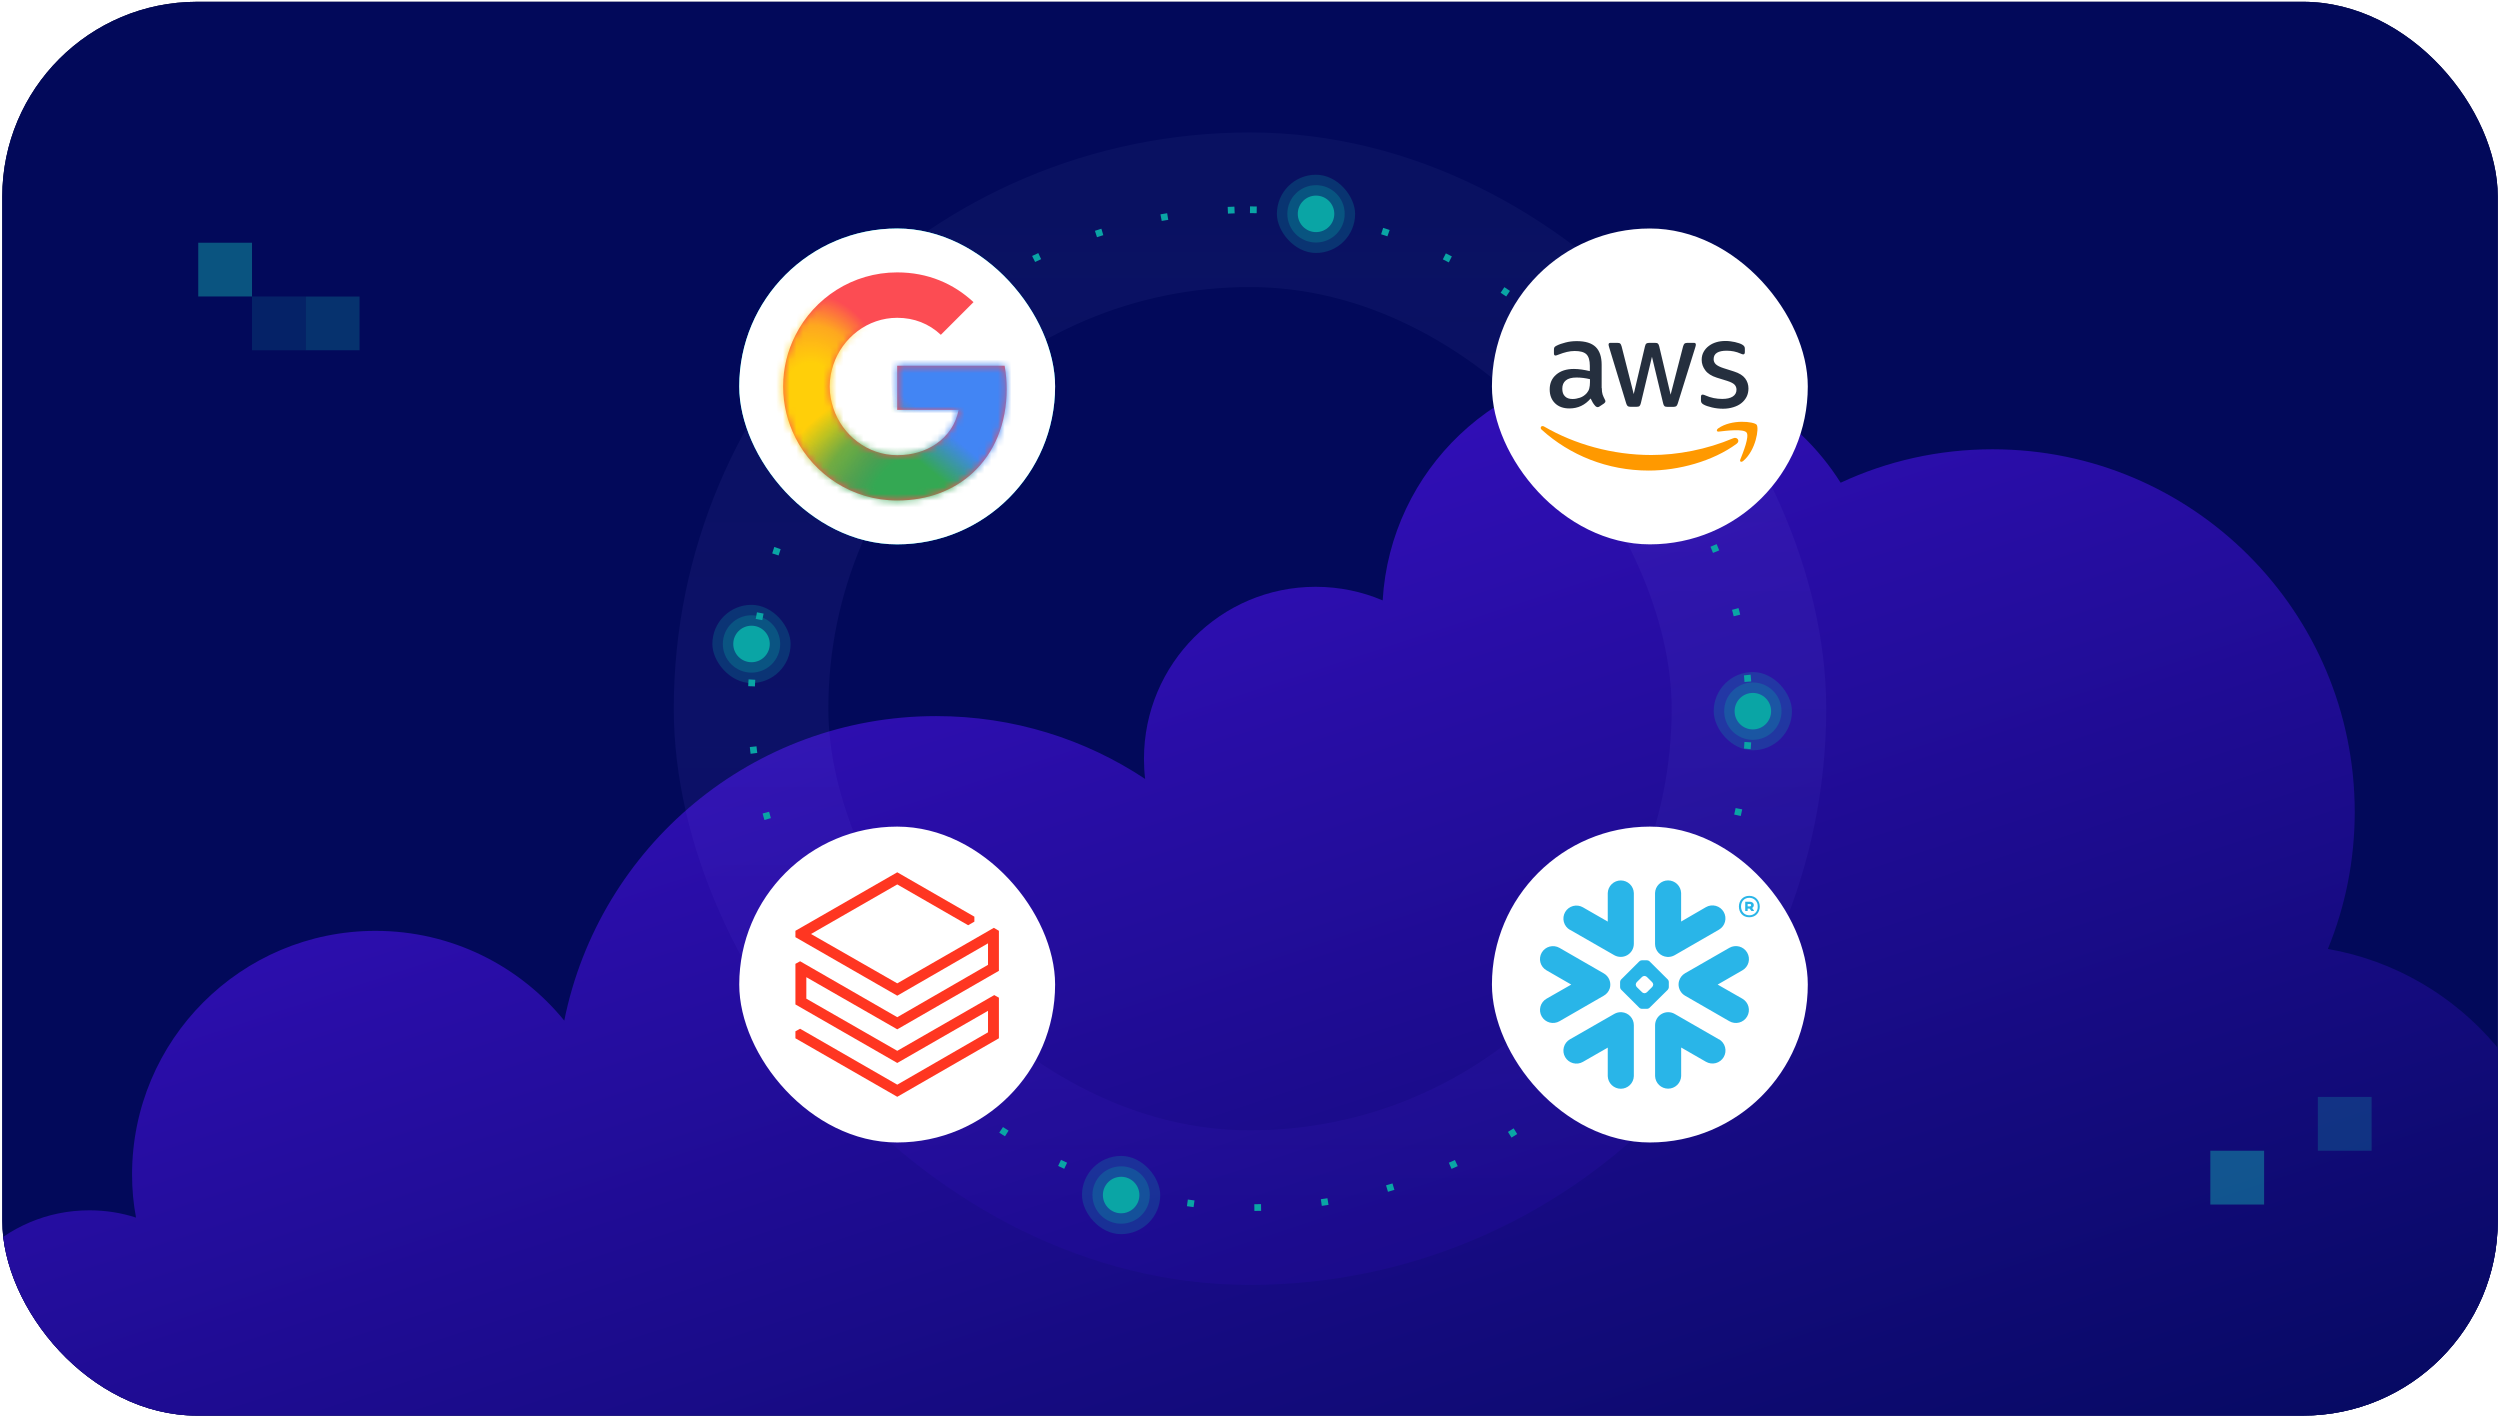
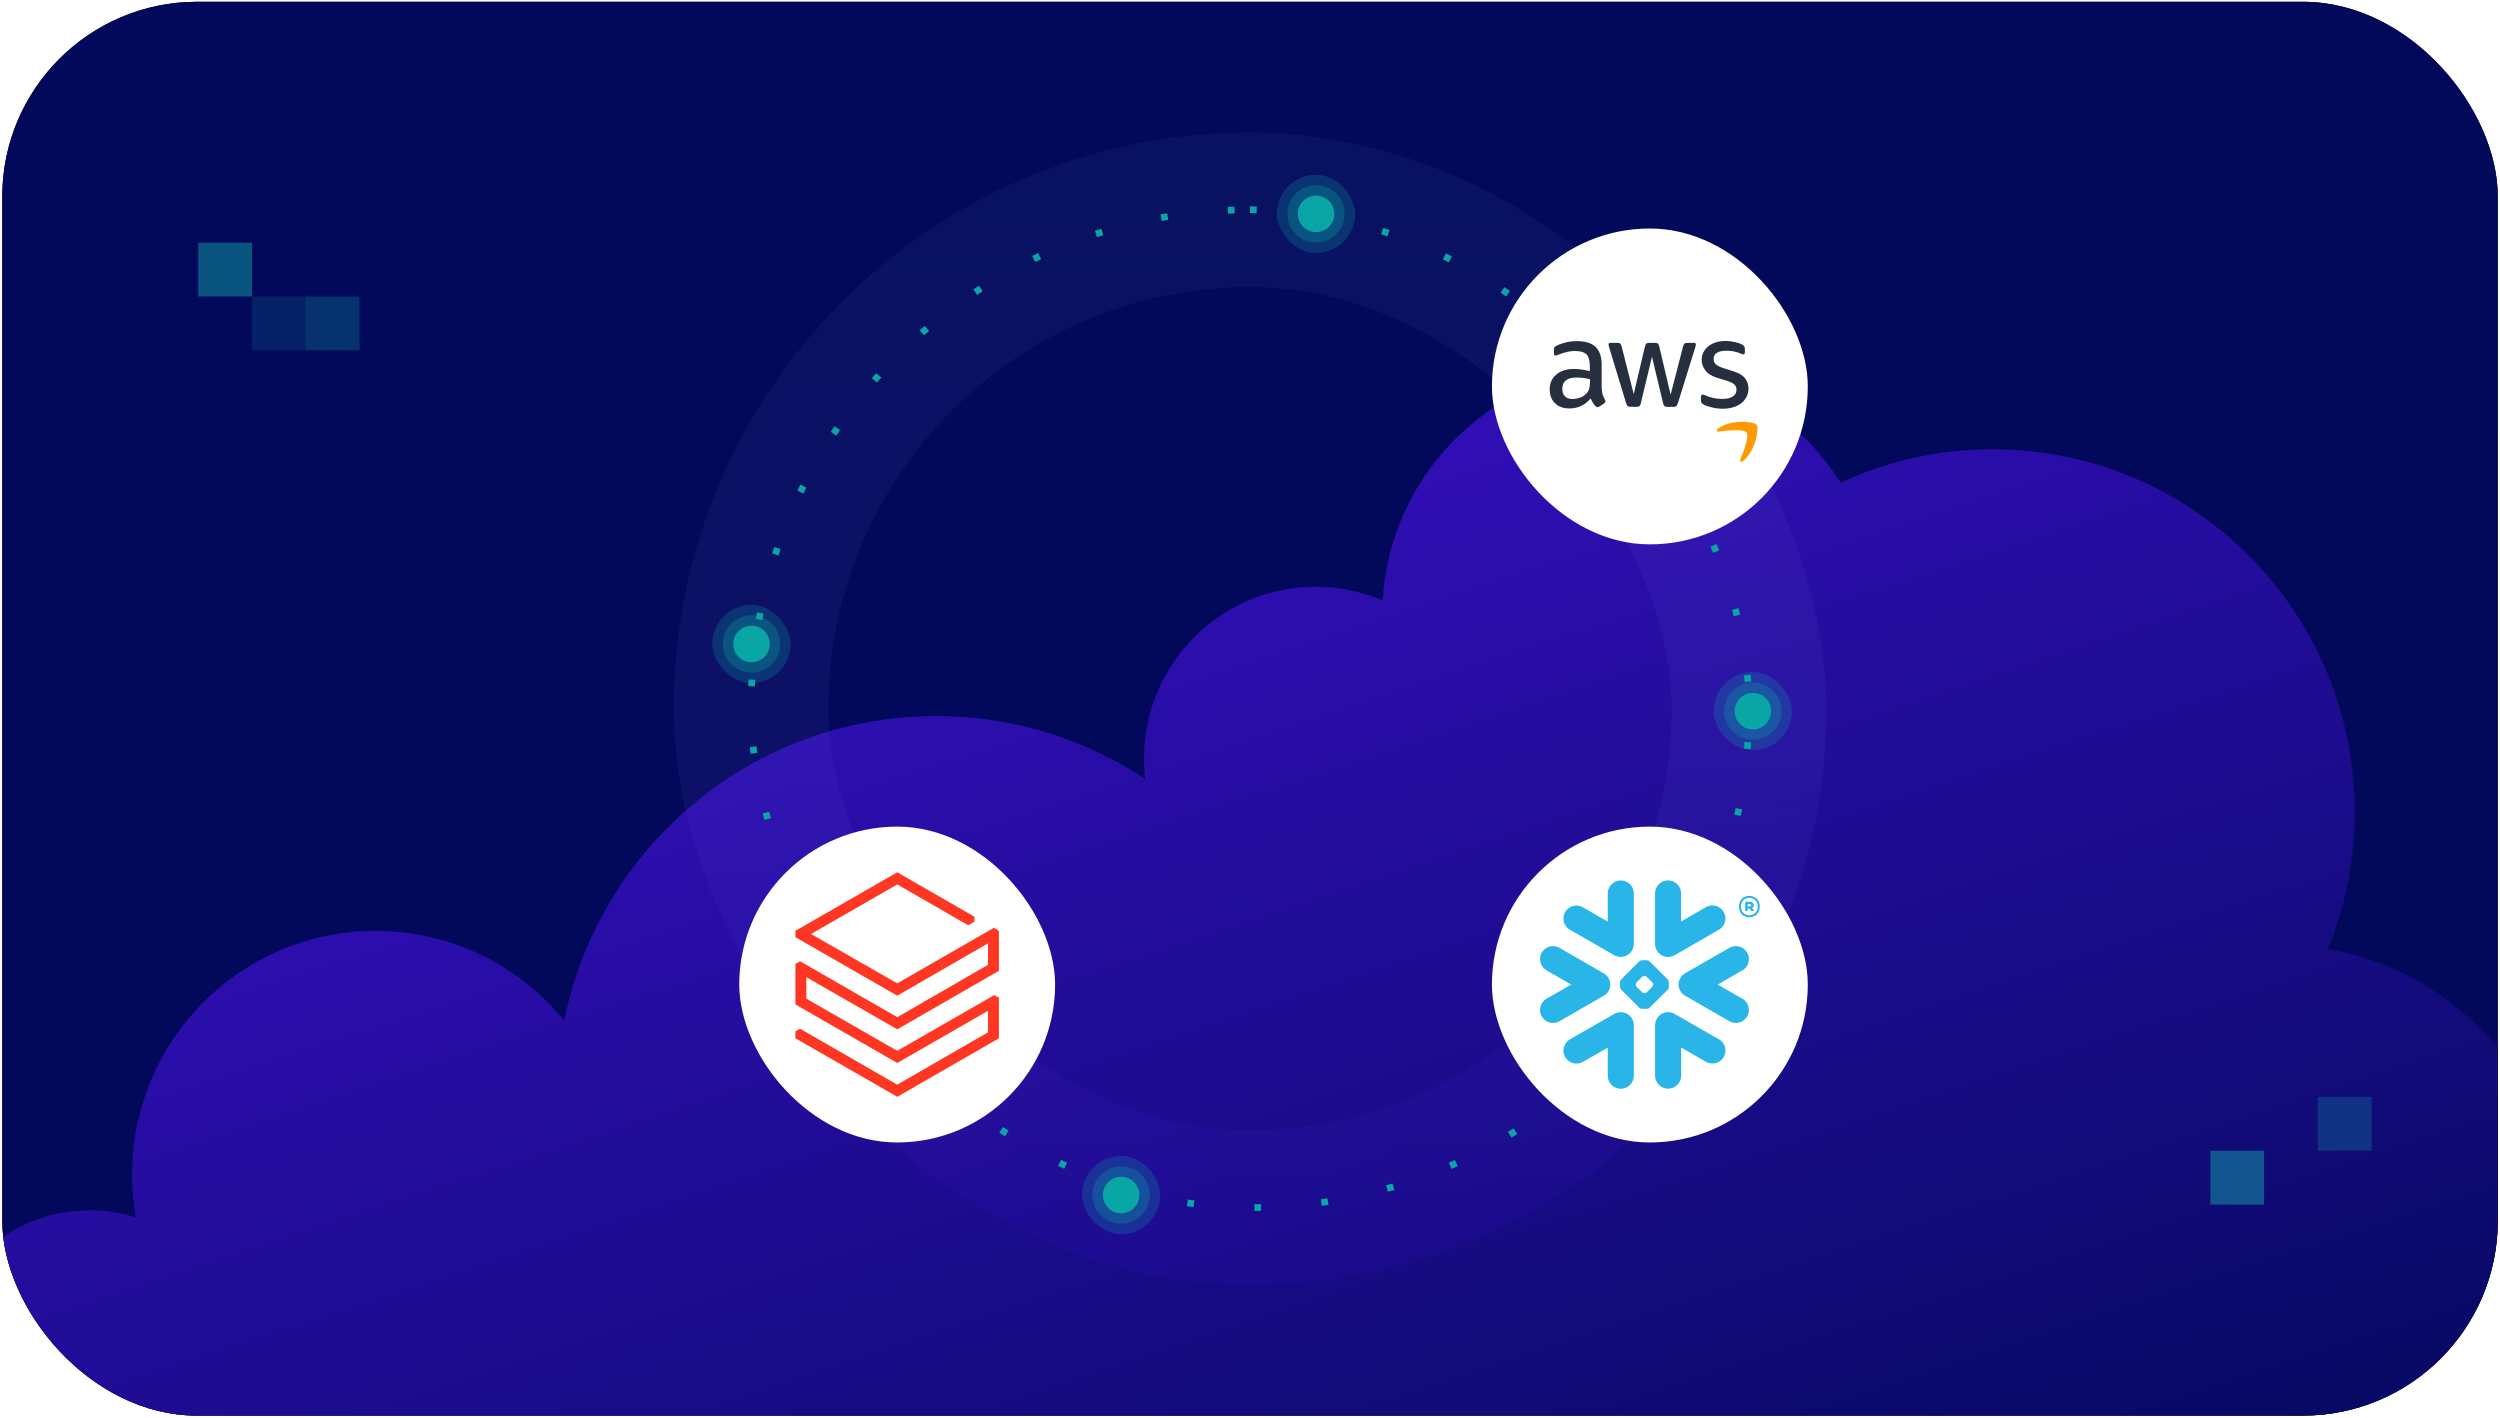
<svg xmlns="http://www.w3.org/2000/svg" width="372" height="211" viewBox="0 0 372 211" fill="none">
  <g clip-path="url(#clip0_23198_22919)">
    <rect x="0.336" y="0.266" width="371.333" height="210.375" rx="29" fill="#B9B9B9" />
    <rect x="0.336" y="0.266" width="371.333" height="210.375" rx="29" fill="url(#paint0_linear_23198_22919)" />
    <rect x="0.336" y="0.266" width="371.333" height="210.375" rx="29" fill="#02095A" />
    <path d="M13.285 180.095C15.72 180.095 18.056 180.467 20.24 181.178C19.847 179.1 19.651 176.967 19.651 174.779C19.651 154.743 35.876 138.512 55.879 138.512C67.202 138.512 77.324 143.718 83.963 151.866C89.16 126.011 111.948 106.555 139.3 106.555C150.787 106.555 161.487 109.989 170.397 115.906C170.277 114.932 170.222 113.937 170.222 112.92C170.222 98.789 181.654 87.316 195.762 87.316C199.288 87.316 202.662 88.027 205.741 89.34C206.877 69.927 222.961 54.527 242.625 54.527C255.783 54.527 267.335 61.429 273.886 71.83C280.754 68.625 288.419 66.853 296.499 66.853C326.264 66.853 350.384 91.013 350.384 120.827C350.384 128.046 348.965 134.925 346.388 141.203C366.315 144.681 381.438 162.104 381.438 183.07C381.438 206.573 362.428 225.615 338.963 225.615H13.285C0.739 225.615 -9.438 215.432 -9.438 202.855C-9.438 190.277 0.728 180.095 13.285 180.095Z" fill="url(#paint1_linear_23198_22919)" />
    <rect x="111.758" y="31.211" width="148.484" height="148.484" rx="74.242" stroke="url(#paint2_linear_23198_22919)" stroke-width="23" />
    <rect x="111.758" y="31.211" width="148.484" height="148.484" rx="74.242" stroke="#0AA5A5" stroke-dasharray="1 9" />
    <g filter="url(#filter0_d_23198_22919)">
      <g clip-path="url(#clip1_23198_22919)">
        <rect x="222" y="123" width="47" height="47" rx="23.5" fill="white" />
        <path fill-rule="evenodd" clip-rule="evenodd" d="M259.269 144.385L255.589 146.505L259.269 148.608C259.489 148.735 259.682 148.904 259.837 149.106C259.992 149.308 260.105 149.538 260.171 149.783C260.236 150.029 260.253 150.285 260.22 150.537C260.186 150.789 260.104 151.032 259.976 151.252C259.849 151.472 259.68 151.665 259.478 151.82C259.277 151.974 259.046 152.088 258.801 152.153C258.555 152.219 258.299 152.236 258.047 152.202C257.795 152.169 257.552 152.086 257.332 151.959L250.738 148.161C250.436 147.986 250.187 147.733 250.017 147.428C249.846 147.123 249.761 146.778 249.771 146.429C249.776 146.278 249.799 146.128 249.84 145.982C249.975 145.494 250.296 145.077 250.734 144.823L257.328 141.037C257.549 140.91 257.793 140.827 258.046 140.794C258.299 140.76 258.556 140.777 258.803 140.843C259.049 140.91 259.28 141.024 259.483 141.179C259.685 141.335 259.855 141.529 259.982 141.75C260.11 141.97 260.193 142.212 260.226 142.464C260.26 142.716 260.243 142.971 260.176 143.216C260.11 143.461 259.996 143.691 259.84 143.891C259.684 144.092 259.49 144.26 259.269 144.385ZM255.786 154.663L249.194 150.871C248.9 150.702 248.566 150.613 248.226 150.612C247.885 150.612 247.551 150.701 247.256 150.87C246.961 151.039 246.716 151.282 246.544 151.576C246.372 151.869 246.28 152.202 246.276 152.542V160.117C246.293 160.62 246.505 161.097 246.867 161.447C247.23 161.797 247.713 161.993 248.217 161.993C248.72 161.993 249.204 161.797 249.566 161.447C249.928 161.097 250.14 160.62 250.157 160.117V155.872L253.846 157.992C254.067 158.119 254.31 158.202 254.562 158.235C254.814 158.269 255.07 158.252 255.315 158.187C255.561 158.121 255.791 158.008 255.993 157.853C256.195 157.699 256.365 157.506 256.492 157.286C256.619 157.066 256.702 156.823 256.736 156.571C256.769 156.319 256.752 156.063 256.687 155.817C256.621 155.571 256.508 155.341 256.353 155.139C256.199 154.937 256.006 154.768 255.786 154.64V154.663ZM248.189 147.254L245.441 149.968C245.347 150.056 245.225 150.107 245.097 150.114H244.29C244.162 150.106 244.041 150.055 243.946 149.968L241.213 147.245C241.128 147.151 241.077 147.031 241.07 146.905V146.101C241.078 145.974 241.128 145.853 241.213 145.759L243.946 143.035C244.041 142.949 244.162 142.899 244.29 142.892H245.097C245.225 142.898 245.346 142.949 245.441 143.035L248.18 145.759C248.265 145.853 248.314 145.974 248.321 146.101V146.905C248.315 147.031 248.265 147.151 248.18 147.245L248.189 147.254ZM245.999 146.498C245.989 146.368 245.934 146.245 245.845 146.15L245.052 145.365C244.957 145.28 244.835 145.23 244.708 145.222H244.679C244.552 145.229 244.431 145.28 244.337 145.365L243.544 146.15C243.459 146.246 243.409 146.368 243.403 146.496V146.525C243.409 146.651 243.458 146.772 243.544 146.865L244.341 147.647C244.436 147.732 244.556 147.783 244.683 147.79H244.712C244.84 147.783 244.961 147.732 245.056 147.647L245.85 146.858C245.935 146.765 245.987 146.645 245.995 146.518L245.999 146.498ZM233.601 138.347L240.194 142.128C240.49 142.297 240.824 142.386 241.164 142.386C241.504 142.386 241.839 142.297 242.134 142.128C242.429 141.959 242.675 141.715 242.847 141.422C243.019 141.128 243.111 140.795 243.115 140.454V132.886C243.098 132.383 242.886 131.906 242.524 131.556C242.162 131.206 241.678 131.011 241.174 131.011C240.671 131.011 240.187 131.206 239.825 131.556C239.463 131.906 239.251 132.383 239.234 132.886V137.132L235.54 135.009C235.32 134.882 235.077 134.799 234.825 134.766C234.573 134.732 234.317 134.749 234.071 134.814C233.826 134.88 233.595 134.993 233.393 135.148C233.191 135.302 233.022 135.495 232.895 135.715C232.767 135.935 232.685 136.178 232.651 136.43C232.618 136.682 232.634 136.938 232.7 137.184C232.765 137.43 232.879 137.66 233.033 137.862C233.188 138.064 233.381 138.233 233.601 138.361V138.347ZM248.071 142.387C248.46 142.418 248.849 142.33 249.188 142.135L255.779 138.336C255.999 138.209 256.192 138.039 256.347 137.837C256.501 137.636 256.615 137.405 256.68 137.16C256.746 136.914 256.762 136.658 256.729 136.406C256.695 136.154 256.613 135.911 256.485 135.691C256.358 135.471 256.188 135.278 255.987 135.123C255.785 134.969 255.554 134.855 255.309 134.79C254.813 134.657 254.284 134.727 253.84 134.985L250.151 137.125V132.88C250.134 132.376 249.922 131.9 249.56 131.55C249.198 131.2 248.714 131.004 248.21 131.004C247.707 131.004 247.223 131.2 246.861 131.55C246.499 131.9 246.287 132.376 246.27 132.88V140.454C246.269 140.945 246.455 141.417 246.789 141.776C247.123 142.135 247.581 142.353 248.071 142.387ZM241.321 150.618C240.931 150.587 240.541 150.675 240.203 150.871L233.601 154.654C233.156 154.911 232.832 155.334 232.7 155.83C232.567 156.326 232.637 156.855 232.895 157.299C233.152 157.744 233.575 158.068 234.071 158.2C234.567 158.333 235.096 158.263 235.54 158.005L239.234 155.885V160.13C239.251 160.634 239.463 161.11 239.825 161.46C240.187 161.81 240.671 162.006 241.174 162.006C241.678 162.006 242.162 161.81 242.524 161.46C242.886 161.11 243.098 160.634 243.115 160.13V152.542C243.114 152.054 242.928 151.585 242.595 151.228C242.263 150.871 241.807 150.653 241.321 150.618ZM239.533 147.073C239.66 146.654 239.641 146.205 239.479 145.798C239.316 145.392 239.02 145.053 238.639 144.838L232.052 141.042C231.607 140.787 231.08 140.719 230.585 140.851C230.089 140.984 229.667 141.307 229.409 141.75C229.281 141.97 229.198 142.212 229.165 142.463C229.132 142.715 229.149 142.971 229.215 143.216C229.281 143.461 229.395 143.69 229.55 143.891C229.705 144.091 229.899 144.259 230.12 144.385L233.8 146.505L230.12 148.608C229.899 148.734 229.707 148.903 229.552 149.105C229.397 149.306 229.284 149.536 229.218 149.782C229.152 150.027 229.135 150.283 229.168 150.535C229.201 150.787 229.283 151.03 229.41 151.25C229.537 151.47 229.706 151.663 229.908 151.817C230.109 151.972 230.339 152.086 230.584 152.152C230.83 152.218 231.086 152.234 231.337 152.201C231.589 152.168 231.832 152.086 232.052 151.959L238.639 148.161C239.063 147.924 239.382 147.535 239.531 147.073H239.533ZM260.346 134.511H260.049V134.875H260.344C260.48 134.875 260.567 134.812 260.567 134.696C260.567 134.58 260.487 134.511 260.344 134.511H260.346ZM259.689 134.176H260.36C260.722 134.176 260.963 134.375 260.963 134.683C260.964 134.769 260.942 134.853 260.9 134.928C260.858 135.003 260.796 135.064 260.722 135.107L260.983 135.483V135.559H260.605L260.344 135.201H260.049V135.559H259.687L259.689 134.176ZM261.544 134.895C261.555 134.726 261.53 134.556 261.472 134.397C261.414 134.238 261.324 134.092 261.207 133.97C261.089 133.848 260.948 133.751 260.791 133.686C260.635 133.621 260.467 133.589 260.297 133.592C259.558 133.592 259.066 134.127 259.066 134.895C259.066 135.628 259.558 136.196 260.297 136.196C260.467 136.2 260.635 136.168 260.792 136.104C260.949 136.039 261.09 135.943 261.208 135.82C261.325 135.698 261.416 135.553 261.474 135.393C261.533 135.234 261.557 135.064 261.546 134.895H261.544ZM261.852 134.895C261.852 135.764 261.271 136.49 260.288 136.49C259.305 136.49 258.749 135.758 258.749 134.895C258.749 134.033 259.323 133.3 260.288 133.3C261.253 133.3 261.85 134.024 261.85 134.895H261.852Z" fill="#29B5E8" />
      </g>
    </g>
    <g filter="url(#filter1_d_23198_22919)">
      <g clip-path="url(#clip2_23198_22919)">
        <rect x="110" y="123" width="47" height="47" rx="23.5" fill="white" />
        <g clip-path="url(#clip3_23198_22919)">
          <path d="M147.015 143.569L133.513 151.358L119.055 143.036L118.359 143.42V149.462L133.513 158.169L147.015 150.41V153.609L133.513 161.398L119.055 153.076L118.359 153.46V154.497L133.513 163.204L148.638 154.497V148.455L147.943 148.07L133.513 156.363L119.982 148.603V145.405L133.513 153.164L148.638 144.457V138.504L147.885 138.06L133.513 146.323L120.677 138.978L133.513 131.603L144.06 137.675L144.987 137.142V136.401L133.513 129.797L118.359 138.504V139.452L133.513 148.159L147.015 140.37V143.569Z" fill="#FF3621" />
        </g>
      </g>
    </g>
    <rect x="255" y="100" width="11.641" height="11.641" rx="5.82" fill="#0AA5A5" fill-opacity="0.24" />
    <circle cx="260.823" cy="105.819" r="4.268" fill="#0AA5A5" fill-opacity="0.28" />
    <circle cx="260.826" cy="105.822" r="2.716" fill="#0AA5A5" />
    <rect x="161" y="172" width="11.641" height="11.641" rx="5.82" fill="#0AA5A5" fill-opacity="0.24" />
    <circle cx="166.823" cy="177.819" r="4.268" fill="#0AA5A5" fill-opacity="0.28" />
    <circle cx="166.826" cy="177.822" r="2.716" fill="#0AA5A5" />
    <rect x="190" y="26" width="11.641" height="11.641" rx="5.82" fill="#0AA5A5" fill-opacity="0.24" />
    <circle cx="195.823" cy="31.819" r="4.268" fill="#0AA5A5" fill-opacity="0.28" />
    <circle cx="195.826" cy="31.822" r="2.716" fill="#0AA5A5" />
    <rect x="106" y="90" width="11.641" height="11.641" rx="5.82" fill="#0AA5A5" fill-opacity="0.24" />
    <circle cx="111.823" cy="95.819" r="4.268" fill="#0AA5A5" fill-opacity="0.28" />
    <circle cx="111.826" cy="95.822" r="2.716" fill="#0AA5A5" />
    <g filter="url(#filter2_d_23198_22919)">
      <g clip-path="url(#clip4_23198_22919)">
        <rect x="110" y="34" width="47" height="47" rx="23.5" fill="#00D0DD" />
        <rect x="110" y="34" width="47" height="47" rx="23.5" fill="white" />
        <path d="M149.487 54.417H133.503V60.989H142.637C142.235 63.103 141.032 64.893 139.227 66.096C137.715 67.115 135.786 67.732 133.503 67.732C129.09 67.732 125.341 64.754 123.999 60.743H123.979L123.999 60.727C123.659 59.709 123.459 58.629 123.459 57.503C123.459 56.377 123.659 55.297 123.999 54.278C125.341 50.267 129.09 47.289 133.503 47.289C136.002 47.289 138.224 48.153 139.998 49.819L144.858 44.959C141.911 42.213 138.085 40.531 133.503 40.531C126.868 40.531 121.144 44.342 118.352 49.896C117.195 52.18 116.531 54.756 116.531 57.503C116.531 60.249 117.195 62.825 118.352 65.109V65.124C121.144 70.663 126.868 74.474 133.503 74.474C138.085 74.474 141.927 72.962 144.735 70.37C147.944 67.408 149.795 63.057 149.795 57.888C149.795 56.685 149.687 55.528 149.487 54.417Z" fill="#FC4C53" />
        <mask id="mask0_23198_22919" style="mask-type:luminance" maskUnits="userSpaceOnUse" x="116" y="40" width="34" height="35">
          <path d="M149.487 54.417H133.503V60.989H142.637C142.235 63.103 141.032 64.893 139.227 66.096C137.715 67.115 135.786 67.732 133.503 67.732C129.09 67.732 125.341 64.754 123.999 60.743H123.979L123.999 60.727C123.659 59.709 123.459 58.629 123.459 57.503C123.459 56.377 123.659 55.297 123.999 54.278C125.341 50.267 129.09 47.289 133.503 47.289C136.002 47.289 138.224 48.153 139.998 49.819L144.858 44.959C141.911 42.213 138.085 40.531 133.503 40.531C126.868 40.531 121.144 44.342 118.352 49.896C117.195 52.18 116.531 54.756 116.531 57.503C116.531 60.249 117.195 62.825 118.352 65.109V65.124C121.144 70.663 126.868 74.474 133.503 74.474C138.085 74.474 141.927 72.962 144.735 70.37C147.944 67.408 149.795 63.057 149.795 57.888C149.795 56.685 149.687 55.528 149.487 54.417Z" fill="white" />
        </mask>
        <g mask="url(#mask0_23198_22919)">
          <path d="M120.613 76.082C127.221 76.082 132.578 68.85 132.578 59.929C132.578 51.009 127.221 43.777 120.613 43.777C114.005 43.777 108.648 51.009 108.648 59.929C108.648 68.85 114.005 76.082 120.613 76.082Z" fill="url(#paint3_radial_23198_22919)" />
          <path d="M141.25 92.464C154.58 90.799 164.361 81.249 163.097 71.132C161.834 61.016 150.004 54.164 136.674 55.829C123.345 57.494 113.563 67.045 114.827 77.161C116.091 87.278 127.921 94.129 141.25 92.464Z" fill="url(#paint4_radial_23198_22919)" />
          <path d="M132.125 51.766L132.882 60.4L133.844 66.182L145.202 76.747L158.482 52.22L132.125 51.766Z" fill="url(#paint5_linear_23198_22919)" />
        </g>
      </g>
    </g>
    <g filter="url(#filter3_d_23198_22919)">
      <g clip-path="url(#clip5_23198_22919)">
        <rect x="222" y="34" width="47" height="47" rx="23.5" fill="white" />
        <g clip-path="url(#clip6_23198_22919)">
          <path d="M238.347 57.741C238.347 58.138 238.39 58.459 238.465 58.695C238.551 58.931 238.658 59.189 238.808 59.468C238.862 59.553 238.883 59.639 238.883 59.714C238.883 59.821 238.819 59.929 238.68 60.036L238.004 60.486C237.907 60.551 237.811 60.583 237.725 60.583C237.618 60.583 237.511 60.529 237.403 60.433C237.253 60.272 237.125 60.1 237.017 59.929C236.91 59.746 236.803 59.542 236.685 59.296C235.848 60.282 234.797 60.776 233.532 60.776C232.631 60.776 231.913 60.518 231.387 60.004C230.862 59.489 230.594 58.803 230.594 57.945C230.594 57.033 230.915 56.293 231.57 55.736C232.224 55.178 233.092 54.899 234.197 54.899C234.562 54.899 234.937 54.931 235.334 54.985C235.73 55.038 236.138 55.124 236.567 55.221V54.438C236.567 53.623 236.395 53.055 236.063 52.722C235.72 52.39 235.141 52.229 234.315 52.229C233.94 52.229 233.554 52.272 233.157 52.368C232.76 52.465 232.374 52.583 231.999 52.733C231.827 52.808 231.698 52.851 231.623 52.872C231.548 52.894 231.495 52.904 231.452 52.904C231.302 52.904 231.226 52.797 231.226 52.572V52.047C231.226 51.875 231.248 51.746 231.302 51.671C231.355 51.596 231.452 51.521 231.602 51.446C231.977 51.253 232.428 51.092 232.953 50.964C233.478 50.824 234.036 50.76 234.626 50.76C235.902 50.76 236.835 51.049 237.436 51.628C238.025 52.207 238.326 53.087 238.326 54.266V57.741H238.347ZM233.993 59.371C234.347 59.371 234.712 59.307 235.098 59.178C235.484 59.049 235.827 58.813 236.117 58.492C236.288 58.288 236.417 58.063 236.481 57.805C236.545 57.548 236.588 57.237 236.588 56.872V56.422C236.277 56.347 235.945 56.282 235.602 56.24C235.259 56.197 234.926 56.175 234.594 56.175C233.875 56.175 233.35 56.315 232.996 56.604C232.642 56.894 232.47 57.301 232.47 57.837C232.47 58.342 232.599 58.717 232.867 58.974C233.125 59.242 233.5 59.371 233.993 59.371ZM242.604 60.529C242.411 60.529 242.283 60.497 242.197 60.422C242.111 60.358 242.036 60.207 241.972 60.004L239.452 51.714C239.387 51.5 239.355 51.36 239.355 51.285C239.355 51.114 239.441 51.017 239.612 51.017H240.663C240.867 51.017 241.007 51.049 241.082 51.124C241.167 51.189 241.232 51.339 241.296 51.543L243.098 58.642L244.771 51.543C244.824 51.328 244.889 51.189 244.974 51.124C245.06 51.06 245.21 51.017 245.403 51.017H246.261C246.465 51.017 246.604 51.049 246.69 51.124C246.776 51.189 246.851 51.339 246.894 51.543L248.588 58.727L250.444 51.543C250.508 51.328 250.583 51.189 250.658 51.124C250.744 51.06 250.883 51.017 251.076 51.017H252.074C252.245 51.017 252.342 51.103 252.342 51.285C252.342 51.339 252.331 51.392 252.32 51.457C252.31 51.521 252.288 51.607 252.245 51.725L249.661 60.014C249.596 60.229 249.521 60.368 249.436 60.433C249.35 60.497 249.21 60.54 249.028 60.54H248.106C247.902 60.54 247.763 60.508 247.677 60.433C247.591 60.358 247.516 60.218 247.473 60.004L245.811 53.087L244.159 59.993C244.106 60.207 244.041 60.347 243.956 60.422C243.87 60.497 243.72 60.529 243.527 60.529H242.604ZM256.385 60.819C255.827 60.819 255.269 60.754 254.733 60.626C254.197 60.497 253.779 60.358 253.5 60.197C253.328 60.1 253.21 59.993 253.167 59.896C253.125 59.8 253.103 59.693 253.103 59.596V59.049C253.103 58.824 253.189 58.717 253.35 58.717C253.414 58.717 253.478 58.727 253.543 58.749C253.607 58.77 253.704 58.813 253.811 58.856C254.175 59.017 254.572 59.146 254.99 59.232C255.419 59.317 255.838 59.36 256.267 59.36C256.942 59.36 257.468 59.242 257.832 59.006C258.197 58.77 258.39 58.427 258.39 57.988C258.39 57.687 258.293 57.441 258.1 57.237C257.907 57.033 257.543 56.851 257.017 56.679L255.462 56.197C254.679 55.95 254.1 55.586 253.747 55.103C253.393 54.631 253.21 54.106 253.21 53.548C253.21 53.097 253.307 52.701 253.5 52.358C253.693 52.014 253.95 51.714 254.272 51.478C254.594 51.232 254.958 51.049 255.387 50.921C255.816 50.792 256.267 50.738 256.738 50.738C256.974 50.738 257.221 50.749 257.457 50.781C257.704 50.813 257.929 50.856 258.154 50.899C258.368 50.953 258.572 51.006 258.765 51.071C258.958 51.135 259.108 51.199 259.216 51.264C259.366 51.349 259.473 51.435 259.537 51.532C259.602 51.618 259.634 51.736 259.634 51.886V52.39C259.634 52.615 259.548 52.733 259.387 52.733C259.301 52.733 259.162 52.69 258.98 52.604C258.368 52.325 257.682 52.186 256.921 52.186C256.309 52.186 255.827 52.282 255.494 52.486C255.162 52.69 254.99 53.001 254.99 53.441C254.99 53.741 255.098 53.998 255.312 54.202C255.527 54.406 255.923 54.61 256.492 54.792L258.015 55.275C258.787 55.521 259.344 55.864 259.677 56.304C260.009 56.744 260.17 57.248 260.17 57.805C260.17 58.266 260.074 58.685 259.891 59.049C259.698 59.414 259.441 59.736 259.108 59.993C258.776 60.261 258.379 60.454 257.918 60.593C257.436 60.744 256.931 60.819 256.385 60.819Z" fill="#252F3E" />
-           <path d="M258.409 66.032C254.88 68.638 249.754 70.021 245.347 70.021C239.17 70.021 233.604 67.737 229.401 63.941C229.068 63.641 229.368 63.233 229.765 63.469C234.312 66.107 239.921 67.705 245.722 67.705C249.637 67.705 253.937 66.89 257.894 65.217C258.484 64.949 258.988 65.603 258.409 66.032Z" fill="#FF9900" />
          <path d="M259.888 64.36C259.438 63.781 256.907 64.082 255.76 64.221C255.417 64.264 255.363 63.964 255.674 63.738C257.69 62.323 261.004 62.73 261.39 63.202C261.776 63.685 261.283 66.999 259.395 68.586C259.106 68.832 258.827 68.704 258.955 68.382C259.384 67.32 260.339 64.929 259.888 64.36Z" fill="#FF9900" />
        </g>
      </g>
    </g>
    <path d="M29.5 44.117L37.5 44.117L37.5 36.117L29.5 36.117L29.5 44.117Z" fill="#14AFAF" fill-opacity="0.45" />
    <path d="M37.5 52.117L45.5 52.117L45.5 44.117L37.5 44.117L37.5 52.117Z" fill="#14AFAF" fill-opacity="0.15" />
    <path d="M45.5 52.121L53.5 52.121L53.5 44.121L45.5 44.121L45.5 52.121Z" fill="#14AFAF" fill-opacity="0.25" />
    <path d="M328.898 171.23L336.898 171.23L336.898 179.23L328.898 179.23L328.898 171.23Z" fill="#14AFAF" fill-opacity="0.45" />
    <path d="M344.898 163.227L352.898 163.227L352.898 171.227L344.898 171.227L344.898 163.227Z" fill="#14AFAF" fill-opacity="0.25" />
  </g>
  <defs>
    <filter id="filter0_d_23198_22919" x="209.2" y="110.2" width="72.6" height="72.6" filterUnits="userSpaceOnUse" color-interpolation-filters="sRGB">
      <feFlood flood-opacity="0" result="BackgroundImageFix" />
      <feColorMatrix in="SourceAlpha" type="matrix" values="0 0 0 0 0 0 0 0 0 0 0 0 0 0 0 0 0 0 127 0" result="hardAlpha" />
      <feOffset />
      <feGaussianBlur stdDeviation="6.4" />
      <feComposite in2="hardAlpha" operator="out" />
      <feColorMatrix type="matrix" values="0 0 0 0 0.216 0 0 0 0 0.059 0 0 0 0 0.765 0 0 0 1 0" />
      <feBlend mode="normal" in2="BackgroundImageFix" result="effect1_dropShadow_23198_22919" />
      <feBlend mode="normal" in="SourceGraphic" in2="effect1_dropShadow_23198_22919" result="shape" />
    </filter>
    <filter id="filter1_d_23198_22919" x="96.1" y="109.1" width="74.8" height="74.8" filterUnits="userSpaceOnUse" color-interpolation-filters="sRGB">
      <feFlood flood-opacity="0" result="BackgroundImageFix" />
      <feColorMatrix in="SourceAlpha" type="matrix" values="0 0 0 0 0 0 0 0 0 0 0 0 0 0 0 0 0 0 127 0" result="hardAlpha" />
      <feMorphology radius="7" operator="erode" in="SourceAlpha" result="effect1_dropShadow_23198_22919" />
      <feOffset />
      <feGaussianBlur stdDeviation="10.45" />
      <feComposite in2="hardAlpha" operator="out" />
      <feColorMatrix type="matrix" values="0 0 0 0 0.216 0 0 0 0 0.059 0 0 0 0 0.765 0 0 0 1 0" />
      <feBlend mode="normal" in2="BackgroundImageFix" result="effect1_dropShadow_23198_22919" />
      <feBlend mode="normal" in="SourceGraphic" in2="effect1_dropShadow_23198_22919" result="shape" />
    </filter>
    <filter id="filter2_d_23198_22919" x="96.1" y="20.1" width="74.8" height="74.8" filterUnits="userSpaceOnUse" color-interpolation-filters="sRGB">
      <feFlood flood-opacity="0" result="BackgroundImageFix" />
      <feColorMatrix in="SourceAlpha" type="matrix" values="0 0 0 0 0 0 0 0 0 0 0 0 0 0 0 0 0 0 127 0" result="hardAlpha" />
      <feMorphology radius="7" operator="erode" in="SourceAlpha" result="effect1_dropShadow_23198_22919" />
      <feOffset />
      <feGaussianBlur stdDeviation="10.45" />
      <feComposite in2="hardAlpha" operator="out" />
      <feColorMatrix type="matrix" values="0 0 0 0 0.216 0 0 0 0 0.059 0 0 0 0 0.765 0 0 0 1 0" />
      <feBlend mode="normal" in2="BackgroundImageFix" result="effect1_dropShadow_23198_22919" />
      <feBlend mode="normal" in="SourceGraphic" in2="effect1_dropShadow_23198_22919" result="shape" />
    </filter>
    <filter id="filter3_d_23198_22919" x="208.1" y="20.1" width="74.8" height="74.8" filterUnits="userSpaceOnUse" color-interpolation-filters="sRGB">
      <feFlood flood-opacity="0" result="BackgroundImageFix" />
      <feColorMatrix in="SourceAlpha" type="matrix" values="0 0 0 0 0 0 0 0 0 0 0 0 0 0 0 0 0 0 127 0" result="hardAlpha" />
      <feMorphology radius="7" operator="erode" in="SourceAlpha" result="effect1_dropShadow_23198_22919" />
      <feOffset />
      <feGaussianBlur stdDeviation="10.45" />
      <feComposite in2="hardAlpha" operator="out" />
      <feColorMatrix type="matrix" values="0 0 0 0 0.216 0 0 0 0 0.059 0 0 0 0 0.765 0 0 0 1 0" />
      <feBlend mode="normal" in2="BackgroundImageFix" result="effect1_dropShadow_23198_22919" />
      <feBlend mode="normal" in="SourceGraphic" in2="effect1_dropShadow_23198_22919" result="shape" />
    </filter>
    <linearGradient id="paint0_linear_23198_22919" x1="186.003" y1="0.266" x2="186.003" y2="210.641" gradientUnits="userSpaceOnUse">
      <stop stop-color="#0D1040" />
      <stop offset="1" stop-color="#1C226C" />
    </linearGradient>
    <linearGradient id="paint1_linear_23198_22919" x1="146.652" y1="54.527" x2="219.508" y2="275.985" gradientUnits="userSpaceOnUse">
      <stop stop-color="#370FC3" />
      <stop offset="1" stop-color="#02095A" />
    </linearGradient>
    <linearGradient id="paint2_linear_23198_22919" x1="186" y1="31.211" x2="186" y2="179.695" gradientUnits="userSpaceOnUse">
      <stop stop-color="#91A3F2" stop-opacity="0.05" />
      <stop offset="1" stop-color="#370FC3" stop-opacity="0.15" />
    </linearGradient>
    <radialGradient id="paint3_radial_23198_22919" cx="0" cy="0" r="1" gradientUnits="userSpaceOnUse" gradientTransform="translate(120.613 59.929) scale(11.965 16.151)">
      <stop offset="0.368" stop-color="#FFCF09" />
      <stop offset="0.718" stop-color="#FFCF09" stop-opacity="0.7" />
      <stop offset="1" stop-color="#FFCF09" stop-opacity="0" />
    </radialGradient>
    <radialGradient id="paint4_radial_23198_22919" cx="0" cy="0" r="1" gradientUnits="userSpaceOnUse" gradientTransform="translate(138.963 74.148) rotate(-7.12) scale(24.323 18.461)">
      <stop offset="0.383" stop-color="#34A853" />
      <stop offset="0.706" stop-color="#34A853" stop-opacity="0.7" />
      <stop offset="1" stop-color="#34A853" stop-opacity="0" />
    </radialGradient>
    <linearGradient id="paint5_linear_23198_22919" x1="151.339" y1="48.69" x2="133.734" y2="70.31" gradientUnits="userSpaceOnUse">
      <stop offset="0.671" stop-color="#4285F4" />
      <stop offset="0.885" stop-color="#4285F4" stop-opacity="0" />
    </linearGradient>
    <clipPath id="clip0_23198_22919">
      <rect x="0.336" y="0.266" width="371.333" height="210.375" rx="29" fill="white" />
    </clipPath>
    <clipPath id="clip1_23198_22919">
      <rect x="222" y="123" width="47" height="47" rx="23.5" fill="white" />
    </clipPath>
    <clipPath id="clip2_23198_22919">
      <rect x="110" y="123" width="47" height="47" rx="23.5" fill="white" />
    </clipPath>
    <clipPath id="clip3_23198_22919">
      <rect width="30.279" height="33.407" fill="white" transform="translate(118.359 129.797)" />
    </clipPath>
    <clipPath id="clip4_23198_22919">
-       <rect x="110" y="34" width="47" height="47" rx="23.5" fill="white" />
-     </clipPath>
+       </clipPath>
    <clipPath id="clip5_23198_22919">
      <rect x="222" y="34" width="47" height="47" rx="23.5" fill="white" />
    </clipPath>
    <clipPath id="clip6_23198_22919">
      <rect width="32.247" height="19.283" fill="white" transform="translate(229.266 50.742)" />
    </clipPath>
  </defs>
</svg>